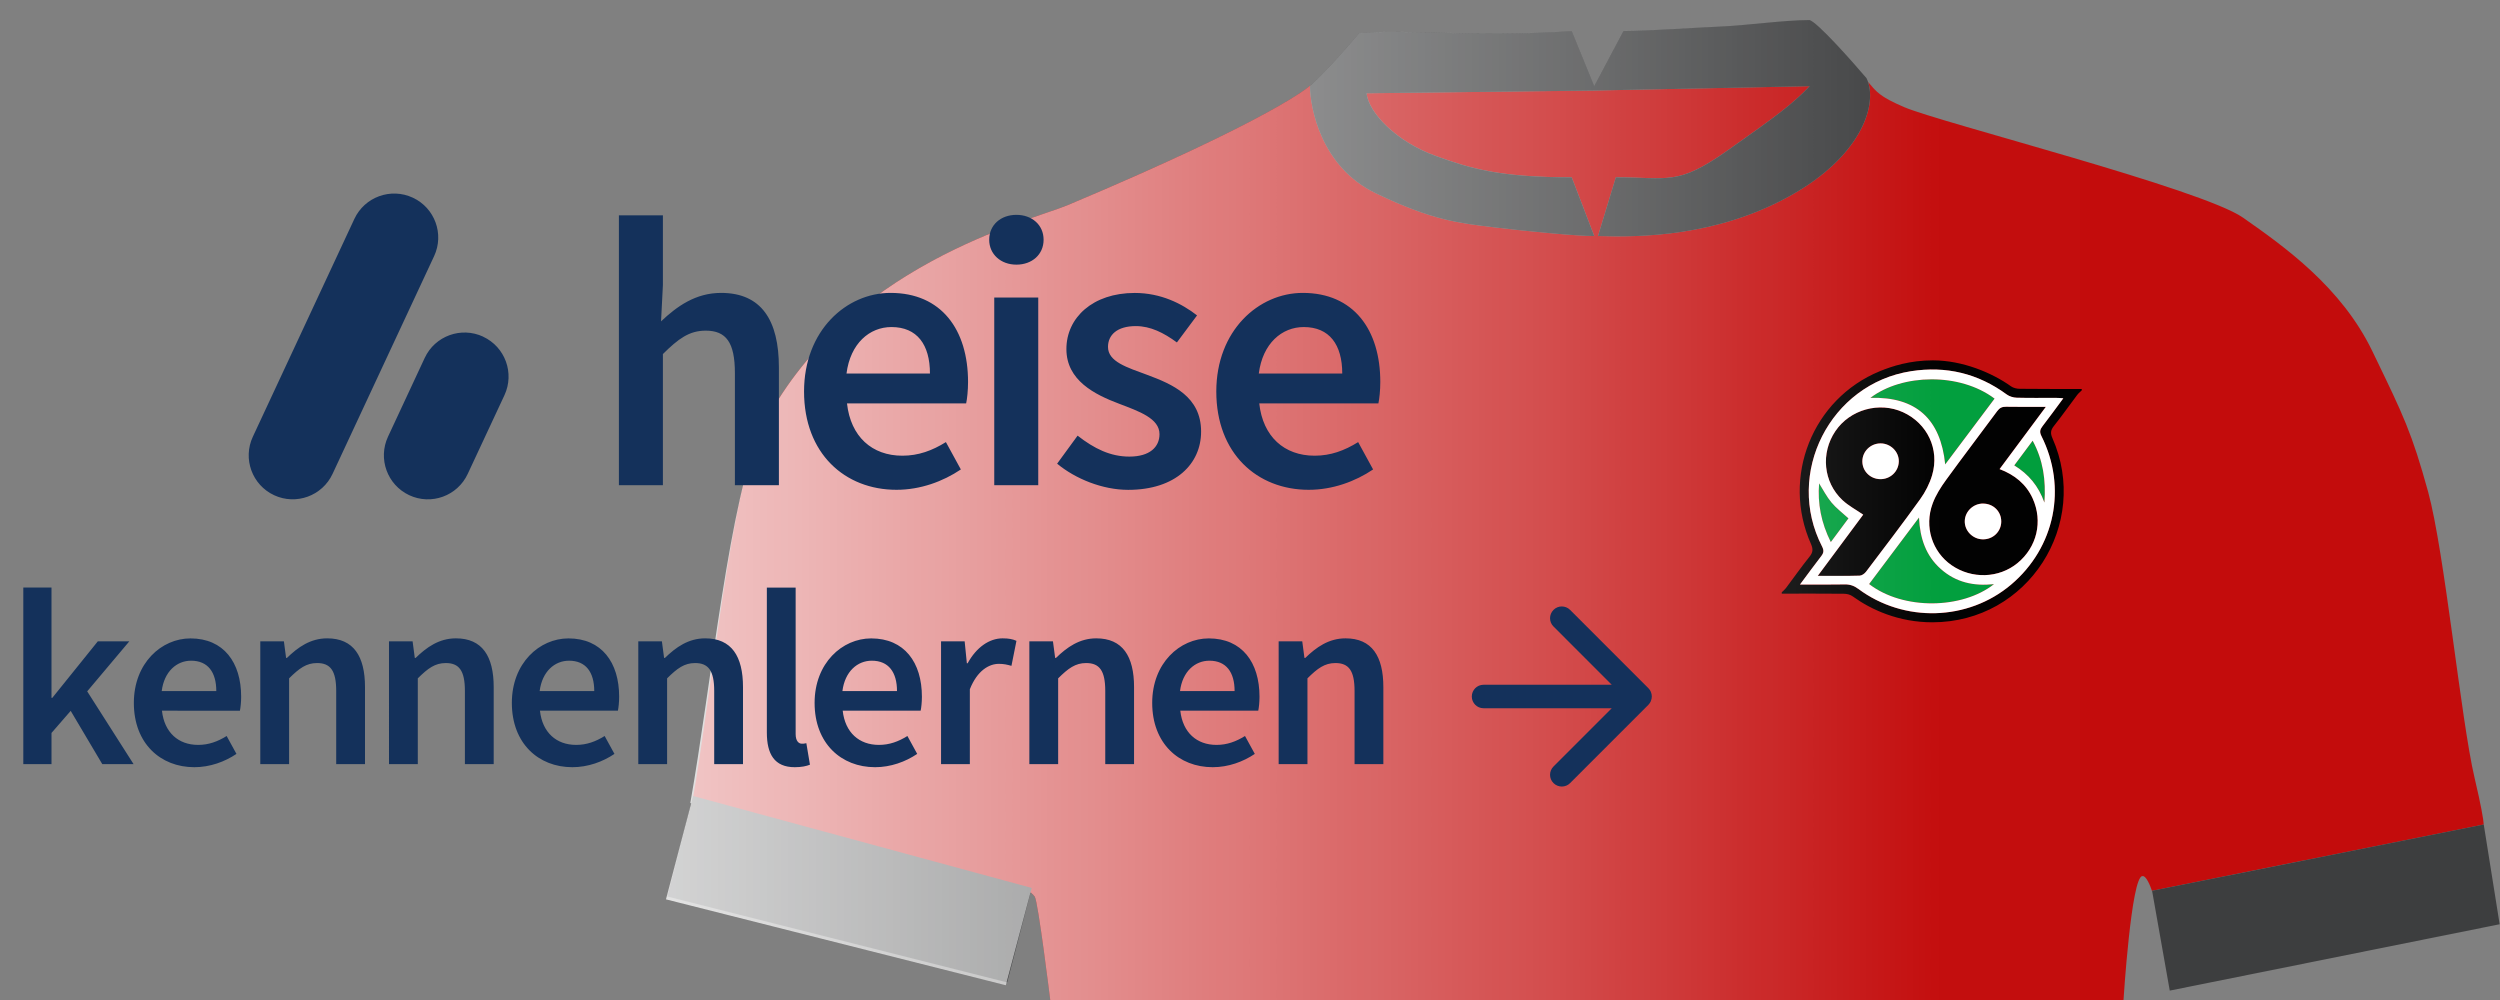
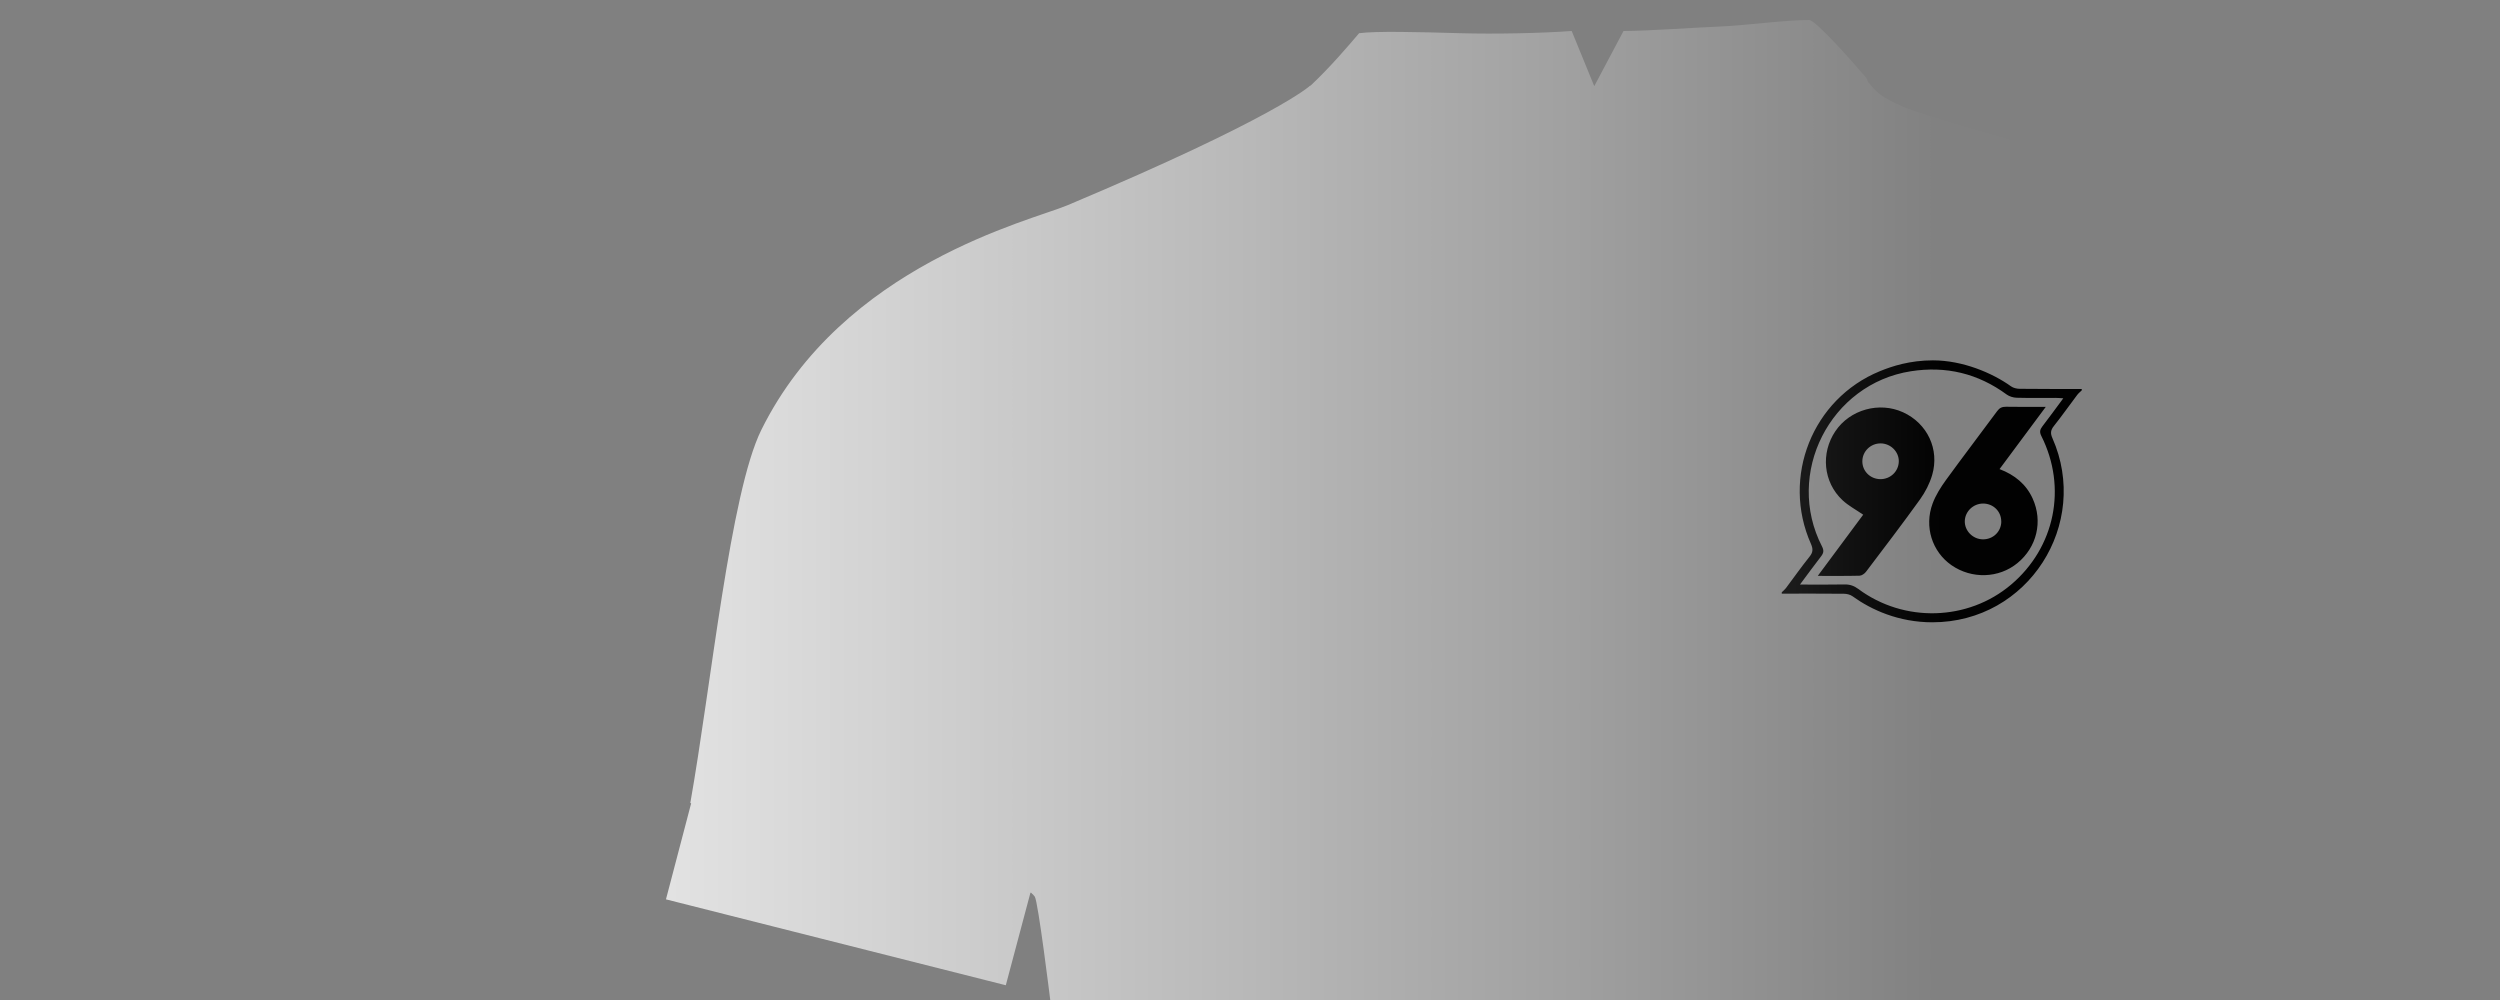
<svg xmlns="http://www.w3.org/2000/svg" viewBox="0 0 500 200">
  <rect x="0" y="0" width="500" height="200" fill="#808080" stroke="none" />
  <defs>
    <linearGradient id="gradient96" x1="-114" x2="602" y1="102" y2="102" gradientUnits="userSpaceOnUse">
      <stop offset="0" stop-color="#fff" />
      <stop offset=".28" stop-color="rgba(255,255,255,.95)" stop-opacity=".95" />
      <stop offset=".45" stop-color="rgba(255,255,255,.75)" stop-opacity=".75" />
      <stop offset=".6" stop-color="rgba(255,255,255,.5)" stop-opacity=".5" />
      <stop offset=".7" stop-color="rgba(255,255,255,.1)" stop-opacity=".1" />
      <stop offset=".75" stop-color="#fff" stop-opacity="0" />
    </linearGradient>
  </defs>
-   <path fill="#c30c0c" d="M496.75 164.9c-.07-1.08-.52-3.73-1.84-9.35-2.69-11.37-6-45.26-9.3-57.24-3.24-11.74-4.89-15.15-10.78-27.32l-.38-.79c-6.2-12.81-17.57-20.87-25.83-26.66s-60.55-19.01-67.78-22.11c-4.93-2.11-5.58-3.09-7.23-5.04 1.72 5.06-1.65 15.05-15.68 22.82-14.78 8.19-30.13 8.24-38.33 7.99l3.57-11.74c10.56 0 12.3 1.69 22.15-5.24 10.18-7.17 13.12-9.37 16.61-12.99l-43.08.87-45.54.55c.42 3.91 5.98 9.71 13.85 12.54 6.84 2.45 12.53 4.27 27.18 4.27l4.51 11.74c-3.7 0-14.05-1.02-19.85-1.72-7.24-.87-12.48-1.37-23.85-6.84-10.99-5.29-13.11-17.12-13.15-21.41.03-.03.07-.06.1-.09h-.09s-6.65 6.29-48.56 23.93c-7.35 3.09-44.85 11.89-61.19 44.92-6.23 12.61-9.69 51.22-13.86 74.71l67.94 17.9-.02.07c.17.11.38.31.63.65.67.93 3.1 20.69 3.1 20.69H424.7s1.55-24.68 3.77-24.79c.78-.13 1.6 1.98 1.96 3.06l-.02-.13 66.33-13.25Z" />
-   <path fill="#3d3e3f" d="M275.15 38.65c11.37 5.47 16.6 5.96 23.85 6.84 5.79.7 16.14 1.72 19.85 1.72l-4.51-11.74c-14.64 0-20.34-1.82-27.18-4.27-7.87-2.83-13.44-8.62-13.85-12.54l45.54-.55 43.08-.87c-3.49 3.61-6.43 5.82-16.61 12.99-9.85 6.93-11.59 5.24-22.15 5.24l-3.57 11.74c8.2.25 23.55.2 38.33-7.99 14.02-7.77 17.39-17.76 15.68-22.82-.09-.27-.2-.54-.32-.78-3.12-3.66-9.76-11.11-11.36-11.61-5.24 0-12.73 1.11-18.25 1.32-4.62.18-13.45.84-18.98.88l-5.85 11.03-4.51-11.03c-6.05.44-15.28.64-22.27.44-8.74-.25-16.92-.44-20.25 0-2 2.35-5.73 6.76-9.72 10.5-.03.03-.07.06-.1.09.04 4.29 2.16 16.12 13.15 21.41M138.62 159.2l-5.16 20.1 67.97 17.18 4.9-18.83.02-.06zM496.75 164.9l3.18 19.95-65.98 13.27-3.51-19.84.2.62.17-.04-.02-.14 64.84-13.59.06.51.87-.18c.13.18.23.1.19-.56m-65.94 13.96-.02-.14 64.84-13.59.06.51.87-.18c.13.18.23.1.19-.56l-66.33 13.25.02.13.2.62z" class="heise96-shirtarm" />
  <path d="M386.59 72.07c5.92 0 11.86 2.5 15.62 5.2.46.33 1.16.49 1.74.49 4.13.05 8.27.03 12.4.04v.27c-.31.31-.66.58-.92.93-1.56 2.06-3.04 4.18-4.65 6.2-.66.82-.73 1.46-.3 2.42 7.6 17.17-4.8 36.84-24.01 36.84-6.71 0-12.18-2.47-15.97-5.21-.47-.34-1.16-.5-1.75-.5-4.13-.04-8.26-.02-12.4-.02v-.27c.28-.28.59-.52.83-.83 1.58-2.1 3.09-4.26 4.74-6.31.7-.87.71-1.54.27-2.54-5.93-13.35.29-29.01 13.78-34.54 2.44-1 6-2.17 10.63-2.17m-26.61 44.84c3.21 0 6.07.04 8.93-.02 1.06-.02 1.88.27 2.74.9 9.15 6.8 21.92 6.43 30.53-.84 8.8-7.42 11.27-19.42 6.08-29.75-.4-.8-.28-1.29.21-1.93 1.37-1.78 2.69-3.61 4.18-5.61-.7-.04-1.13-.08-1.56-.08-2.59 0-5.18.04-7.77-.03-.67-.02-1.44-.25-1.98-.64-5.75-4.22-12.14-5.76-19.17-4.66-16.15 2.52-25.27 20.48-17.77 35.05.4.79.33 1.28-.16 1.93-1.38 1.79-2.71 3.61-4.26 5.69Zm49.17-35.54-9.25 12.45c3.02 1.15 5.31 3 6.62 5.88 2.08 4.59.85 9.73-3.04 12.92-3.72 3.05-9.14 3.23-13.19.42-3.87-2.69-5.5-7.69-3.78-12.33.62-1.67 1.62-3.25 2.67-4.7 3.36-4.63 6.84-9.17 10.23-13.77.49-.67.99-.9 1.8-.89 2.53.05 5.06.02 7.93.02m-8.9 22.94c.02-2.01-1.58-3.6-3.63-3.6-1.95 0-3.6 1.56-3.66 3.48-.06 1.96 1.59 3.65 3.6 3.68 2.05.03 3.68-1.54 3.7-3.55m-36.7 10.85c3.19-4.29 6.18-8.32 9.08-12.23-1.43-.99-2.94-1.78-4.14-2.9-3.85-3.6-4.39-9.42-1.42-13.81 2.92-4.32 8.78-5.95 13.54-3.77 4.84 2.21 7.33 7.4 5.81 12.56-.5 1.7-1.37 3.38-2.4 4.83-3.52 4.9-7.19 9.7-10.83 14.51-.28.37-.83.76-1.27.78-2.67.07-5.35.04-8.37.04Zm12.46-19.34c2.03.04 3.69-1.52 3.74-3.52.05-1.95-1.62-3.62-3.63-3.63-2.02-.01-3.66 1.6-3.66 3.59s1.6 3.52 3.55 3.56" class="heise96-shirtkragen" />
-   <path fill="#009e3c" d="M373.82 116.81c3.3-4.4 6.54-8.71 9.98-13.3.19 4.17 1.37 7.65 4.36 10.29 3 2.66 6.58 3.47 10.64 3.03-6.38 5.02-18.15 5.23-24.98-.02m.26-37.25c9.13-.26 14.04 4.21 14.96 13.31 3.33-4.44 6.57-8.75 9.87-13.15-6.96-5.25-18.49-4.98-24.83-.15m34.8 20.94c.32-4.53-.26-8.49-2.35-12.37-1.29 1.73-2.42 3.25-3.68 4.94 2.87 1.77 4.83 4.1 6.02 7.43m-39.18 3.16c-1.25-1.14-2.46-2.05-3.4-3.18-.96-1.15-1.66-2.53-2.47-3.82-.33 4.02.4 7.86 2.34 11.75 1.3-1.75 2.44-3.29 3.53-4.75" class="heise96-96gruen" />
-   <path fill="#fff" d="M359.99 116.91c1.56-2.09 2.89-3.91 4.26-5.69.5-.64.57-1.14.16-1.93-7.5-14.57 1.62-32.53 17.78-35.05 7.03-1.1 13.42.44 19.17 4.66.53.39 1.31.62 1.98.64 2.59.07 5.18.03 7.77.03.43 0 .86.04 1.56.08-1.49 2.01-2.81 3.83-4.18 5.61-.49.64-.61 1.13-.21 1.93 5.19 10.33 2.72 22.32-6.08 29.75-8.62 7.27-21.39 7.64-30.53.84-.85-.63-1.68-.92-2.74-.9-2.86.06-5.72.02-8.93.02Zm49.17-35.54c-2.87 0-5.4.03-7.93-.02-.81-.02-1.31.22-1.8.89-3.39 4.6-6.87 9.14-10.23 13.77-1.05 1.45-2.06 3.03-2.67 4.7-1.72 4.64-.09 9.65 3.78 12.33 4.04 2.8 9.47 2.63 13.19-.42 3.89-3.19 5.11-8.33 3.04-12.92-1.31-2.88-3.6-4.73-6.62-5.88l9.25-12.45Zm-45.6 33.8c3.02 0 5.7.04 8.37-.04.43-.01.98-.4 1.27-.78 3.64-4.81 7.31-9.61 10.83-14.51 1.04-1.44 1.9-3.12 2.4-4.83 1.52-5.16-.97-10.34-5.81-12.56-4.76-2.18-10.62-.55-13.54 3.77-2.97 4.38-2.43 10.2 1.42 13.81 1.2 1.12 2.71 1.91 4.14 2.9-2.9 3.91-5.9 7.94-9.08 12.23Zm10.26 1.64c6.83 5.25 18.6 5.04 24.98.02-4.06.44-7.64-.36-10.64-3.03-2.98-2.65-4.17-6.12-4.36-10.29-3.44 4.58-6.68 8.9-9.98 13.3m25.09-37.09c-6.96-5.25-18.49-4.98-24.83-.15 9.13-.26 14.04 4.21 14.96 13.31 3.33-4.44 6.57-8.75 9.87-13.15m3.95 13.35c2.87 1.77 4.83 4.1 6.02 7.43.32-4.53-.26-8.49-2.35-12.37-1.29 1.73-2.42 3.25-3.68 4.94m-36.69 15.34c1.3-1.75 2.44-3.29 3.53-4.75-1.25-1.14-2.46-2.05-3.4-3.18-.96-1.15-1.66-2.53-2.47-3.82-.33 4.02.4 7.86 2.34 11.75m30.45-7.71c-1.95 0-3.6 1.56-3.66 3.48-.06 1.96 1.59 3.65 3.6 3.68 2.05.03 3.68-1.54 3.7-3.55s-1.58-3.6-3.63-3.6m-16.86-8.41c.05-1.95-1.62-3.62-3.63-3.63-2.02-.01-3.66 1.6-3.66 3.59s1.6 3.52 3.55 3.56c2.03.04 3.69-1.52 3.74-3.52" class="heise96-96weiss" />
  <path d="M496.75,164.9c-.07-1.08-.52-3.73-1.84-9.35-2.69-11.37-6-45.26-9.3-57.24-3.24-11.74-4.89-15.15-10.78-27.32l-.38-.79c-6.2-12.81-17.57-20.87-25.83-26.66s-60.55-19.01-67.78-22.11c-4.93-2.11-5.58-3.09-7.23-5.04-.09-.27-.2-.54-.32-.78-3.12-3.66-9.76-11.11-11.36-11.61-5.24,0-12.73,1.11-18.25,1.32-4.62.18-13.45.84-18.98.88l-5.85,11.03-4.51-11.03c-6.05.44-15.28.64-22.27.44-8.74-.25-16.92-.44-20.25,0-2,2.35-5.73,6.76-9.72,10.5-.03,0-.06,0-.09,0,0,0-6.65,6.29-48.56,23.93-7.35,3.09-44.85,11.89-61.19,44.92-6.23,12.61-10.03,51.13-14.2,74.62l.17.05-5.04,19.21,67.97,17.18,4.93-18.52.25.07-.02.07c.17.11.38.31.63.65.67.93,3.1,20.69,3.1,20.69h214.65s1.55-24.68,3.77-24.79c.78-.13,1.6,1.98,1.96,3.06l-.02-.13,66.33-13.25Z" style="fill:url(#gradient96)" />
-   <path fill="#14315b" d="M123.78 43.06h8.8v13.97l-.37 7.24c3.15-2.97 6.88-5.69 12.01-5.69 8.04 0 11.56 5.44 11.56 14.92v23.54h-8.8V74.63c0-6.18-1.77-8.5-5.84-8.5-3.3 0-5.47 1.62-8.56 4.68v26.23h-8.8zm37.03 35.24c0-12.2 8.47-19.72 17.3-19.72 10.15 0 15.5 7.34 15.5 17.82 0 1.68-.18 3.36-.38 4.28H169.4c.73 6.66 5.01 10.46 11.07 10.46 3.21 0 5.96-1.01 8.71-2.72l2.99 5.47c-3.58 2.41-8.1 4.07-12.87 4.07-10.36 0-18.49-7.28-18.49-19.66m25.18-3.6c0-5.78-2.57-9.29-7.7-9.29-4.37 0-8.22 3.27-8.99 9.29zm11.85-26.75c0-2.97 2.32-4.98 5.44-4.98s5.44 2.02 5.44 4.98-2.32 4.98-5.44 4.98-5.44-2.08-5.44-4.98m1.01 11.55h8.8v37.54h-8.8zm12.58 33.23 4.09-5.6c3.33 2.6 6.56 4.19 10.36 4.19 4.09 0 6.02-1.93 6.02-4.49 0-3.15-4.07-4.55-8.07-6.08-4.92-1.85-10.55-4.68-10.55-10.94s5.26-11.22 13.66-11.22c5.23 0 9.42 2.12 12.47 4.49l-4.03 5.41c-2.63-1.93-5.27-3.27-8.22-3.27-3.77 0-5.56 1.8-5.56 4.16 0 2.97 3.79 4.09 7.86 5.6 5.08 1.89 10.76 4.34 10.76 11.34 0 6.45-5.1 11.65-14.58 11.65-5.14 0-10.55-2.2-14.21-5.23Zm31.83-14.43c0-12.2 8.47-19.72 17.3-19.72 10.15 0 15.5 7.34 15.5 17.82 0 1.68-.18 3.36-.38 4.28h-23.83c.73 6.66 5.01 10.46 11.07 10.46 3.21 0 5.96-1.01 8.71-2.72l2.99 5.47c-3.58 2.41-8.1 4.07-12.87 4.07-10.36 0-18.49-7.28-18.49-19.66m25.19-3.6c0-5.78-2.57-9.29-7.7-9.29-4.37 0-8.22 3.27-8.99 9.29zM82.57 39.54c4.4 2.05 6.31 7.29 4.25 11.69L66.51 94.78c-2.05 4.4-7.29 6.31-11.69 4.26s-6.31-7.29-4.25-11.7l20.3-43.55c2.05-4.4 7.29-6.31 11.7-4.25m14.06 27.79c-4.4-2.05-9.64-.15-11.69 4.26L77.6 87.34c-2.05 4.4-.15 9.64 4.25 11.7s9.64.15 11.69-4.25l7.35-15.75c2.05-4.41.15-9.64-4.26-11.7M4.66 117.51h5.64v22.06h.16l9.1-11.3h6.3l-8.42 10 9.28 14.56h-6.26l-6.32-10.66-3.84 4.42v6.24H4.66zm22.11 23.07c0-7.98 5.54-12.9 11.32-12.9 6.64 0 10.14 4.8 10.14 11.66 0 1.1-.12 2.2-.25 2.8H32.39c.48 4.36 3.28 6.84 7.24 6.84 2.1 0 3.9-.66 5.7-1.78l1.96 3.58c-2.34 1.58-5.3 2.66-8.42 2.66-6.78 0-12.1-4.76-12.1-12.86m16.49-2.36c0-3.78-1.68-6.08-5.04-6.08-2.86 0-5.38 2.14-5.88 6.08zm8.8-9.95h4.72l.44 3.32h.16c2.2-2.14 4.7-3.92 8.06-3.92 5.26 0 7.56 3.56 7.56 9.76v15.4h-5.76v-14.66c0-4.04-1.16-5.56-3.82-5.56-2.16 0-3.58 1.06-5.6 3.06v17.16h-5.76zm25.74 0h4.72l.44 3.32h.16c2.2-2.14 4.7-3.92 8.06-3.92 5.26 0 7.56 3.56 7.56 9.76v15.4h-5.76v-14.66c0-4.04-1.16-5.56-3.82-5.56-2.16 0-3.58 1.06-5.6 3.06v17.16H77.8zm24.57 12.31c0-7.98 5.54-12.9 11.32-12.9 6.64 0 10.14 4.8 10.14 11.66 0 1.1-.12 2.2-.25 2.8h-15.59c.48 4.36 3.28 6.84 7.24 6.84 2.1 0 3.9-.66 5.7-1.78l1.96 3.58c-2.34 1.58-5.3 2.66-8.42 2.66-6.78 0-12.1-4.76-12.1-12.86m16.48-2.36c0-3.78-1.68-6.08-5.04-6.08-2.86 0-5.38 2.14-5.88 6.08zm8.81-9.95h4.72l.44 3.32h.16c2.2-2.14 4.7-3.92 8.06-3.92 5.26 0 7.56 3.56 7.56 9.76v15.4h-5.76v-14.66c0-4.04-1.16-5.56-3.82-5.56-2.16 0-3.58 1.06-5.6 3.06v17.16h-5.76zm25.71 18.25v-29h5.76v29.3c0 1.42.64 1.92 1.24 1.92.26 0 .46 0 .9-.1l.72 4.3c-.7.28-1.66.5-3.04.5-4.08 0-5.58-2.64-5.58-6.92m9.55-5.94c0-7.98 5.54-12.9 11.32-12.9 6.64 0 10.14 4.8 10.14 11.66 0 1.1-.12 2.2-.25 2.8h-15.59c.48 4.36 3.28 6.84 7.24 6.84 2.1 0 3.9-.66 5.7-1.78l1.96 3.58c-2.34 1.58-5.3 2.66-8.42 2.66-6.78 0-12.1-4.76-12.1-12.86m16.48-2.36c0-3.78-1.68-6.08-5.04-6.08-2.86 0-5.38 2.14-5.88 6.08zm8.81-9.95h4.72l.44 4.38h.16c1.75-3.2 4.35-4.98 6.98-4.98 1.25 0 2.04.16 2.78.5l-1 5c-.86-.24-1.5-.4-2.52-.4-1.96 0-4.32 1.34-5.8 5.08v14.98h-5.76zm17.66 0h4.72l.44 3.32h.16c2.2-2.14 4.7-3.92 8.06-3.92 5.26 0 7.56 3.56 7.56 9.76v15.4h-5.76v-14.66c0-4.04-1.16-5.56-3.82-5.56-2.16 0-3.58 1.06-5.6 3.06v17.16h-5.76zm24.57 12.31c0-7.98 5.54-12.9 11.32-12.9 6.64 0 10.14 4.8 10.14 11.66 0 1.1-.12 2.2-.25 2.8h-15.59c.48 4.36 3.28 6.84 7.24 6.84 2.1 0 3.9-.66 5.7-1.78l1.96 3.58c-2.34 1.58-5.3 2.66-8.42 2.66-6.78 0-12.1-4.76-12.1-12.86m16.48-2.36c0-3.78-1.68-6.08-5.04-6.08-2.86 0-5.38 2.14-5.88 6.08zm8.81-9.95h4.72l.44 3.32h.16c2.2-2.14 4.7-3.92 8.06-3.92 5.26 0 7.56 3.56 7.56 9.76v15.4h-5.76v-14.66c0-4.04-1.16-5.56-3.82-5.56-2.16 0-3.58 1.06-5.6 3.06v17.16h-5.76zm74.46 11.91v-.03c.11-.27.17-.55.17-.86s-.06-.59-.17-.86v-.03c-.13-.3-.3-.55-.52-.77l-15.65-15.65c-.92-.92-2.41-.92-3.32 0-.92.92-.92 2.41 0 3.32l11.65 11.65h-25.64c-1.3 0-2.35 1.05-2.35 2.35s1.05 2.35 2.35 2.35h25.64L310.7 153.3c-.92.92-.92 2.41 0 3.32.45.45 1.06.69 1.66.69s1.21-.23 1.66-.69l15.65-15.65c.22-.22.39-.49.52-.77Z" class="heise96-text" />
</svg>